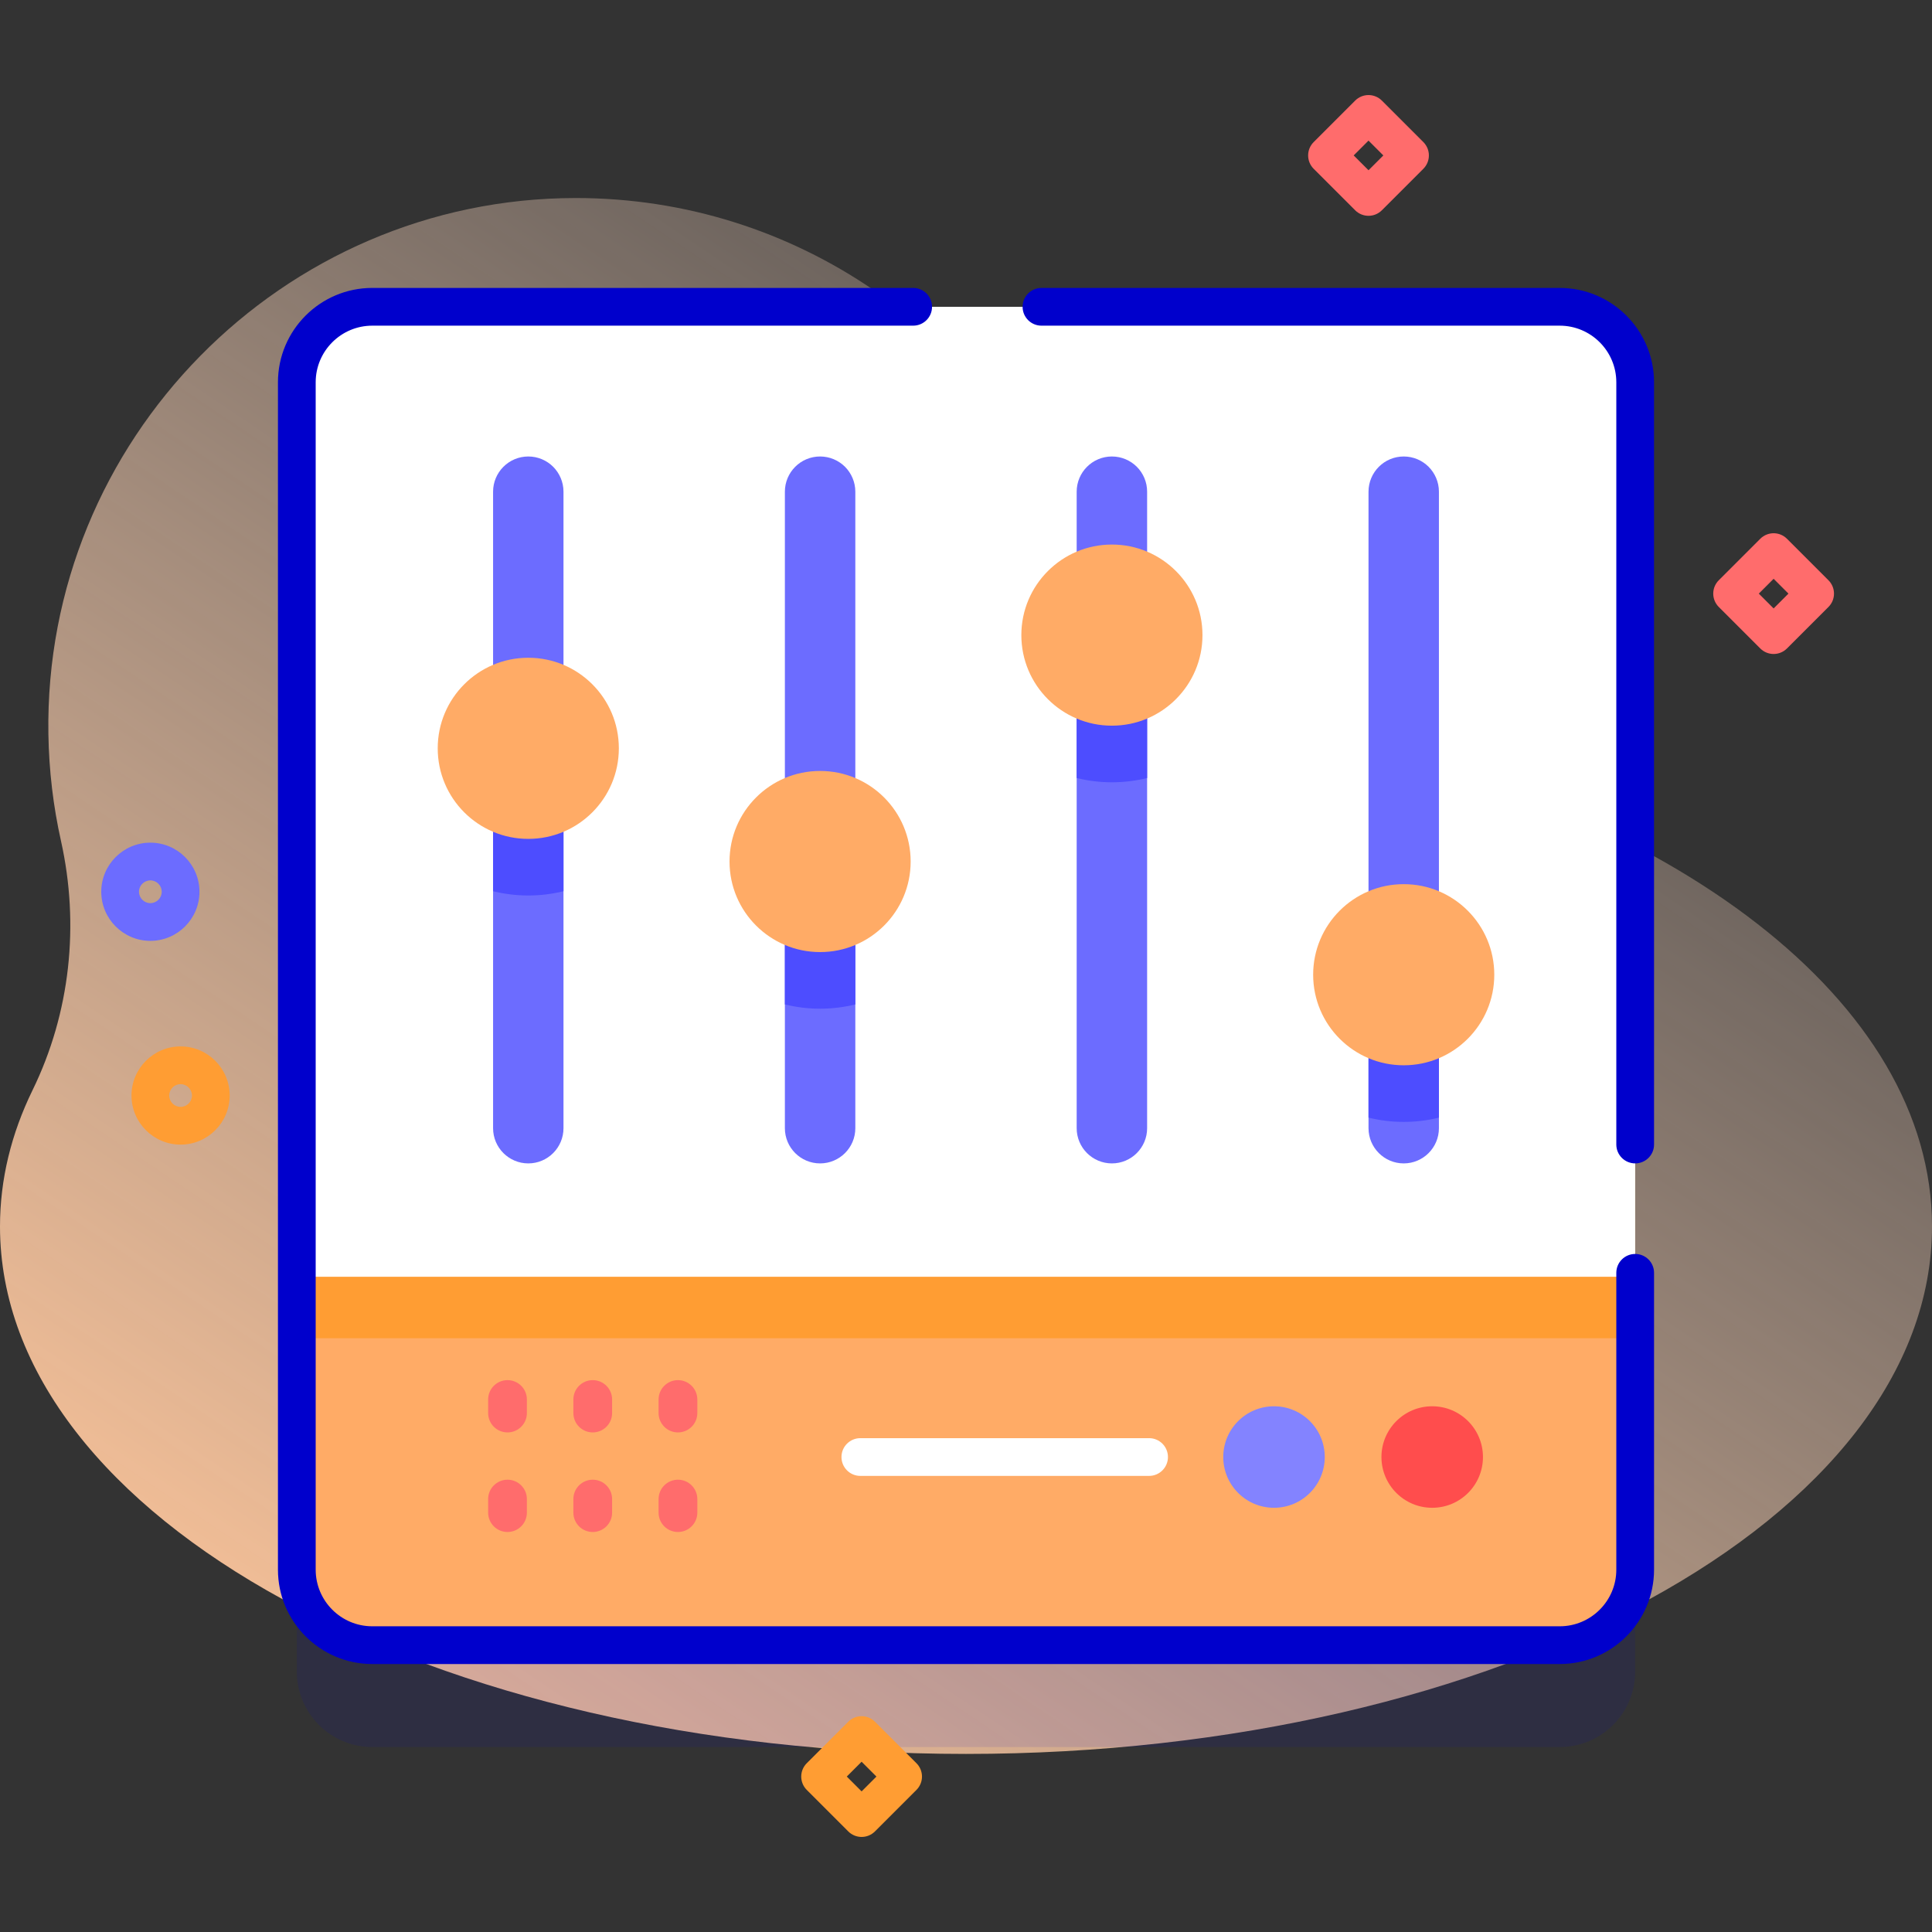
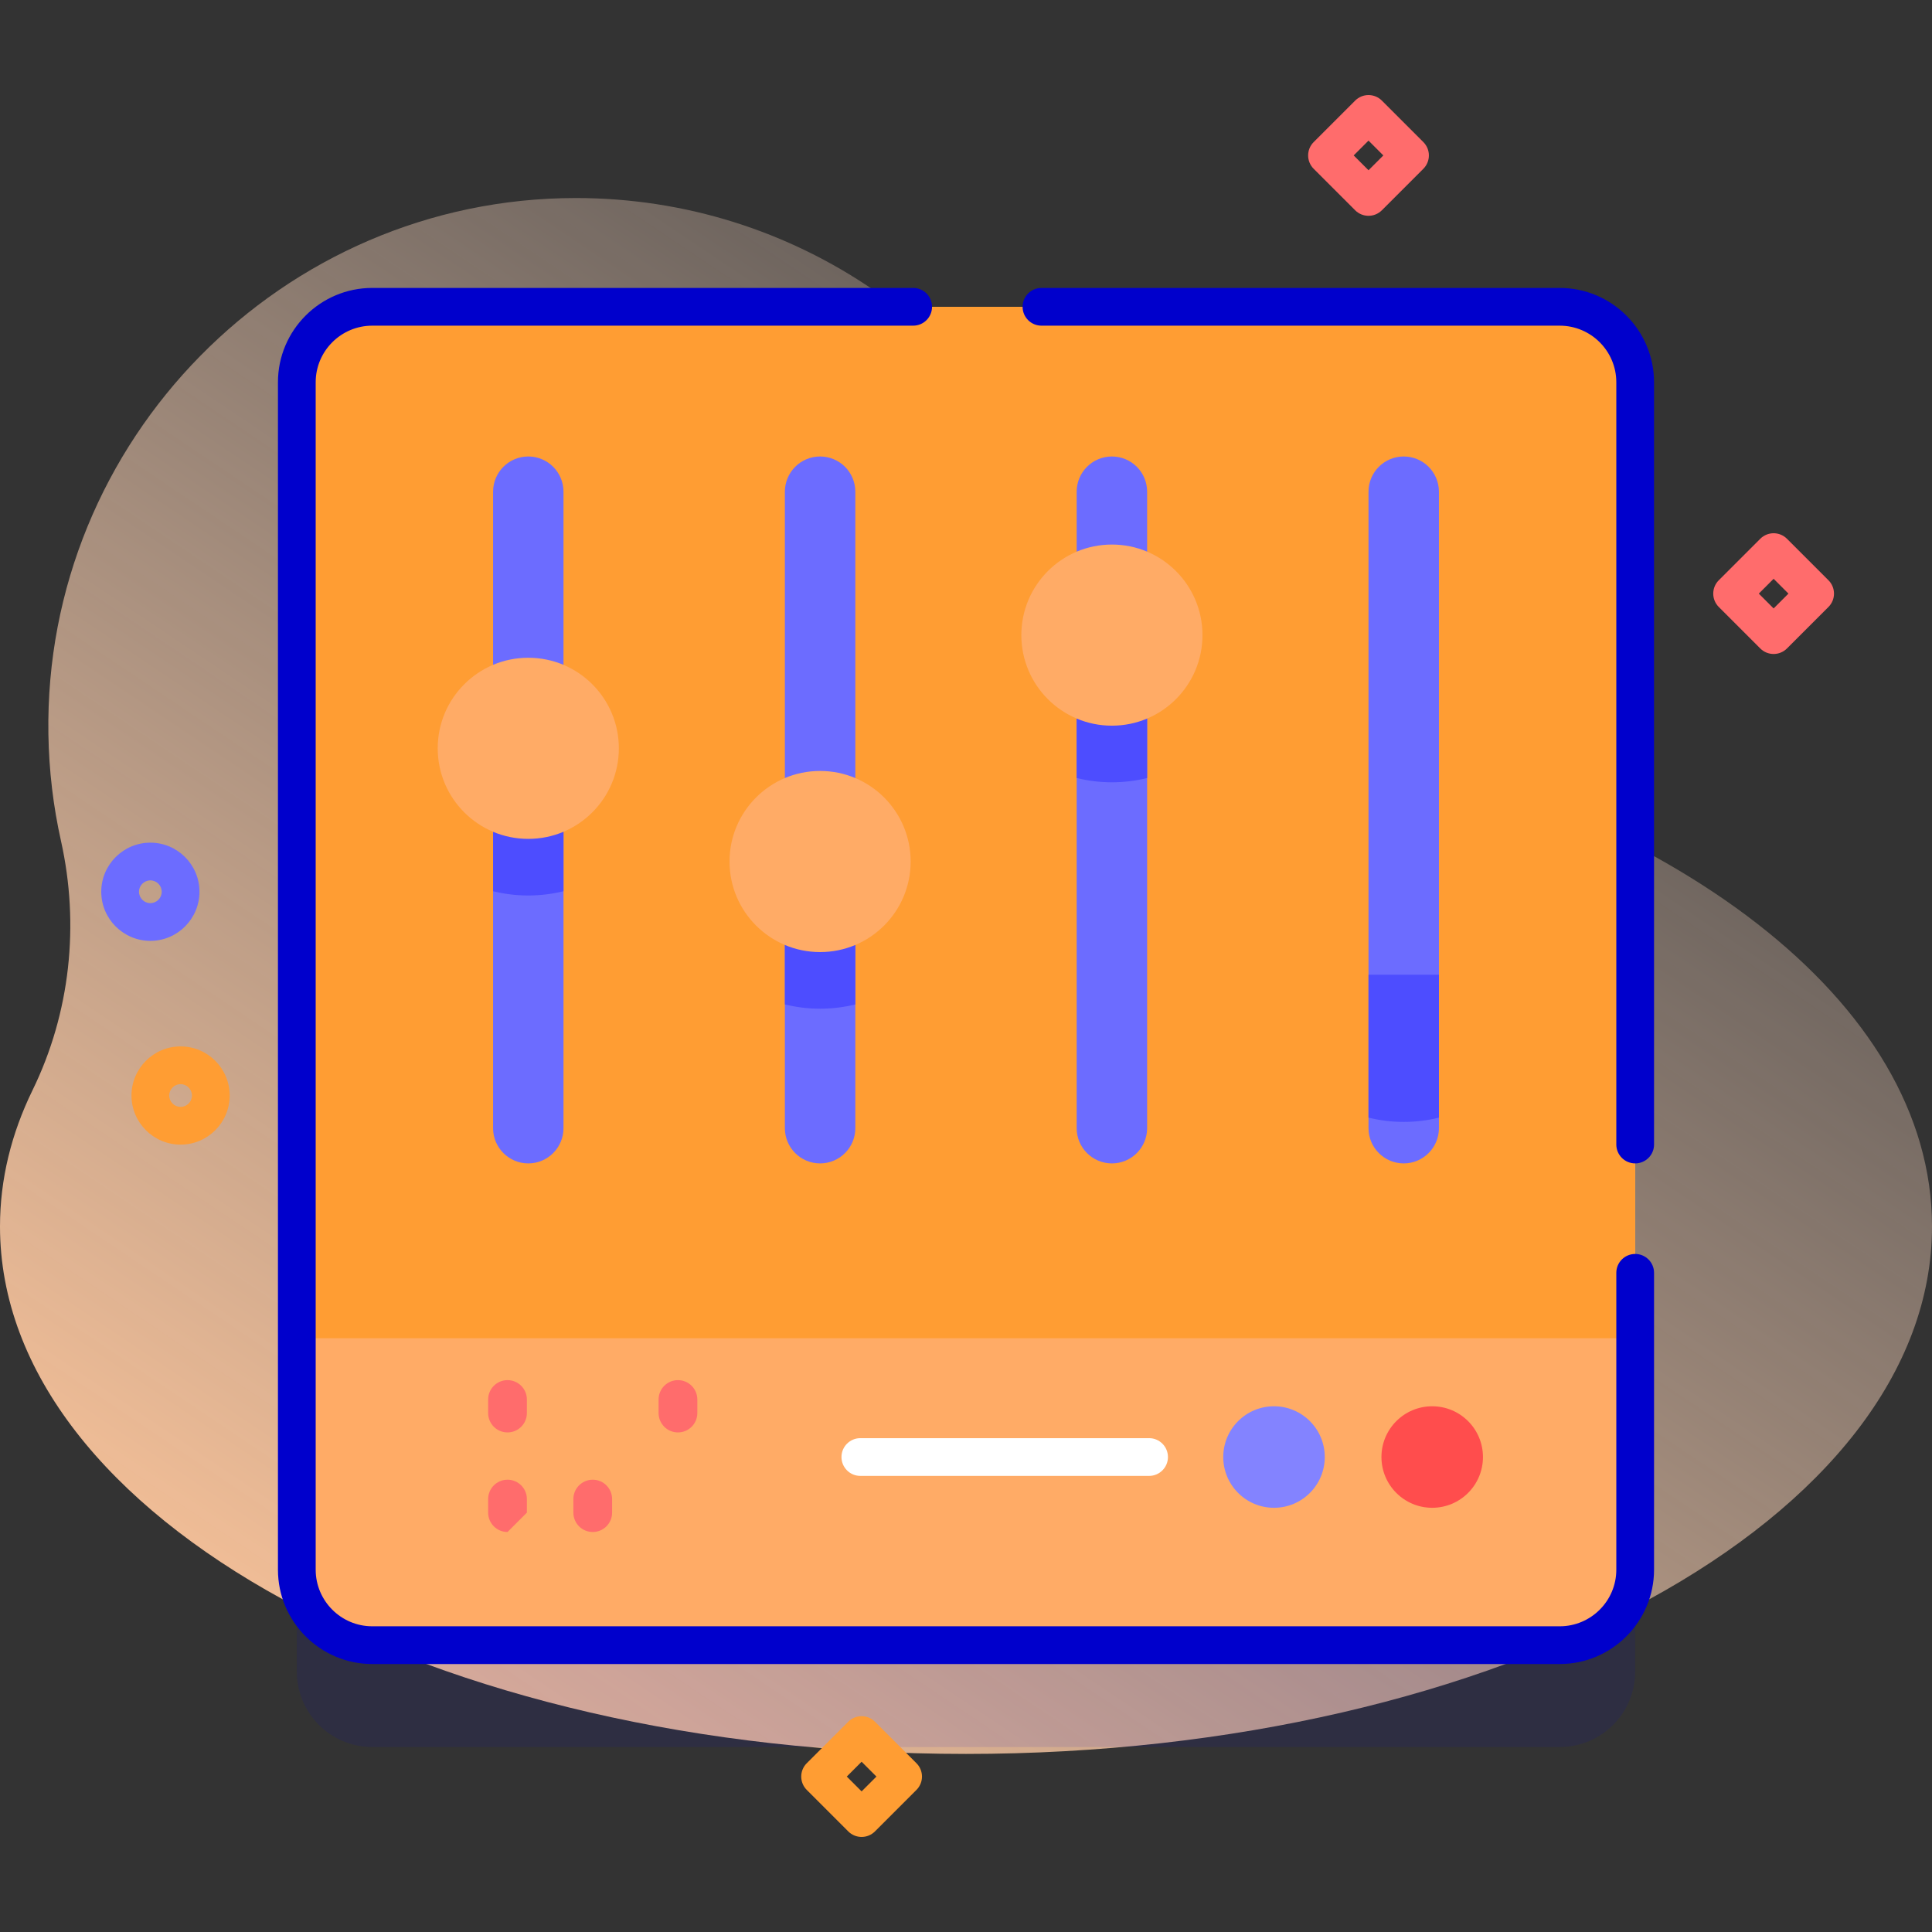
<svg xmlns="http://www.w3.org/2000/svg" id="Capa_1" enable-background="new 0 0 512 512" height="512" viewBox="0 0 512 512" width="512">
  <rect x="0" y="0" width="512" height="512" fill="#333333" stroke="none" />
  <linearGradient id="SVGID_1_" gradientTransform="matrix(1 0 0 -1 0 517.289)" gradientUnits="userSpaceOnUse" x1="432.823" x2="96.823" y1="520.963" y2="20.963">
    <stop offset=".008" stop-color="#ffe8dc" stop-opacity="0" />
    <stop offset=".998" stop-color="#ffc599" />
  </linearGradient>
  <path d="m512 325.009c0 77.209-114.615 139.799-256 139.799s-256-62.59-256-139.799c0-12.48 2.999-24.577 8.62-36.089 10.007-20.491 12.502-43.828 7.537-66.086-2.036-9.127-3.179-18.59-3.333-28.294-1.234-77.811 61.961-142.06 139.783-142.06 58.443 0 108.503 35.865 129.385 86.785 11.468 27.964 35.565 48.919 65.155 55.077 96.379 20.057 164.853 70.992 164.853 130.667z" fill="url(#SVGID_1_)" />
  <g>
    <g>
      <g>
        <g>
          <path d="m413.34 462.984h-314.68c-11.046 0-20-8.954-20-20v-314.68c0-11.046 8.954-20 20-20h314.68c11.046 0 20 8.954 20 20v314.68c0 11.046-8.955 20-20 20z" fill="#00c" opacity=".1" />
          <path d="m413.34 435.984h-314.68c-11.046 0-20-8.954-20-20v-294.68c0-11.046 8.954-20 20-20h314.68c11.046 0 20 8.954 20 20v294.68c0 11.046-8.955 20-20 20z" fill="#ffab66" />
          <path d="m433.34 354.644v-253.34c0-11.046-8.954-20-20-20h-314.68c-11.046 0-20 8.954-20 20v253.34z" fill="#ff9d33" />
-           <path d="m433.34 338.352v-237.047c0-11.046-8.954-20-20-20h-314.68c-11.046 0-20 8.954-20 20v237.048h354.68z" fill="#fff" />
          <g>
            <path d="m413.34 440.984h-314.68c-13.785 0-25-11.215-25-25v-314.68c0-13.785 11.215-25 25-25h143.34c2.761 0 5 2.239 5 5s-2.239 5-5 5h-143.34c-8.271 0-15 6.729-15 15v314.68c0 8.271 6.729 15 15 15h314.68c8.271 0 15-6.729 15-15v-78.673c0-2.761 2.239-5 5-5s5 2.239 5 5v78.673c0 13.785-11.215 25-25 25z" fill="#00c" />
          </g>
          <g>
            <path d="m433.34 308.311c-2.761 0-5-2.239-5-5v-202.006c0-8.271-6.729-15-15-15h-137.34c-2.761 0-5-2.239-5-5s2.239-5 5-5h137.34c13.785 0 25 11.215 25 25v202.006c0 2.761-2.239 5-5 5z" fill="#00c" />
          </g>
        </g>
        <g>
          <g>
            <path d="m149.33 130.314v168.66c0 5.16-4.18 9.34-9.33 9.34s-9.33-4.18-9.33-9.34v-168.66c0-5.16 4.18-9.34 9.33-9.34 2.58 0 4.91 1.05 6.6 2.73 1.68 1.7 2.73 4.03 2.73 6.61z" fill="#6c6cff" />
            <path d="m149.33 198.314v37.87c-2.99.74-6.12 1.13-9.33 1.13s-6.34-.39-9.33-1.13v-37.87z" fill="#4d4dff" />
            <circle cx="140" cy="198.311" fill="#ffab66" r="24" />
          </g>
          <g>
            <path d="m226.67 130.314v168.66c0 5.16-4.18 9.34-9.34 9.34-5.15 0-9.33-4.18-9.33-9.34v-168.66c0-5.16 4.18-9.34 9.33-9.34 2.58 0 4.91 1.05 6.61 2.73 1.68 1.7 2.73 4.03 2.73 6.61z" fill="#6c6cff" />
            <path d="m226.67 228.314v37.87c-3 .74-6.12 1.13-9.34 1.13-3.21 0-6.34-.39-9.33-1.13v-37.87z" fill="#4d4dff" />
            <circle cx="217.333" cy="228.311" fill="#ffab66" r="24" />
          </g>
          <g>
            <path d="m304 130.314v168.66c0 5.16-4.18 9.34-9.33 9.34-5.16 0-9.34-4.18-9.34-9.34v-168.66c0-5.16 4.18-9.34 9.34-9.34 2.57 0 4.91 1.05 6.6 2.73 1.69 1.7 2.73 4.03 2.73 6.61z" fill="#6c6cff" />
            <path d="m304 168.314v37.87c-2.99.74-6.12 1.13-9.33 1.13-3.22 0-6.34-.39-9.34-1.13v-37.87z" fill="#4d4dff" />
            <circle cx="294.667" cy="168.311" fill="#ffab66" r="24" />
          </g>
          <g>
            <path d="m381.33 130.314v168.66c0 5.16-4.18 9.34-9.33 9.34s-9.33-4.18-9.33-9.34v-168.66c0-5.16 4.18-9.34 9.33-9.34 2.58 0 4.91 1.05 6.6 2.73 1.68 1.7 2.73 4.03 2.73 6.61z" fill="#6c6cff" />
            <path d="m381.33 258.314v37.87c-2.99.74-6.12 1.13-9.33 1.13s-6.34-.39-9.33-1.13v-37.87z" fill="#4d4dff" />
-             <circle cx="372" cy="258.311" fill="#ffab66" r="24" />
          </g>
        </g>
        <g>
          <g>
            <g>
              <path d="m134.497 379.607c-2.835 0-5.133-2.298-5.133-5.133v-3.593c0-2.835 2.298-5.133 5.133-5.133s5.133 2.298 5.133 5.133v3.593c0 2.835-2.298 5.133-5.133 5.133z" fill="#ff6c6c" />
            </g>
            <g>
-               <path d="m157.082 379.607c-2.835 0-5.133-2.298-5.133-5.133v-3.593c0-2.835 2.298-5.133 5.133-5.133s5.133 2.298 5.133 5.133v3.593c0 2.835-2.298 5.133-5.133 5.133z" fill="#ff6c6c" />
-             </g>
+               </g>
            <g>
              <path d="m179.666 379.607c-2.835 0-5.133-2.298-5.133-5.133v-3.593c0-2.835 2.298-5.133 5.133-5.133s5.133 2.298 5.133 5.133v3.593c0 2.835-2.297 5.133-5.133 5.133z" fill="#ff6c6c" />
            </g>
          </g>
          <g>
            <g>
-               <path d="m134.497 405.995c-2.835 0-5.133-2.298-5.133-5.133v-3.593c0-2.835 2.298-5.133 5.133-5.133s5.133 2.298 5.133 5.133v3.593c0 2.834-2.298 5.133-5.133 5.133z" fill="#ff6c6c" />
+               <path d="m134.497 405.995c-2.835 0-5.133-2.298-5.133-5.133v-3.593c0-2.835 2.298-5.133 5.133-5.133s5.133 2.298 5.133 5.133v3.593z" fill="#ff6c6c" />
            </g>
            <g>
              <path d="m157.082 405.995c-2.835 0-5.133-2.298-5.133-5.133v-3.593c0-2.835 2.298-5.133 5.133-5.133s5.133 2.298 5.133 5.133v3.593c0 2.834-2.298 5.133-5.133 5.133z" fill="#ff6c6c" />
            </g>
            <g>
-               <path d="m179.666 405.995c-2.835 0-5.133-2.298-5.133-5.133v-3.593c0-2.835 2.298-5.133 5.133-5.133s5.133 2.298 5.133 5.133v3.593c0 2.834-2.297 5.133-5.133 5.133z" fill="#ff6c6c" />
-             </g>
+               </g>
          </g>
        </g>
        <g>
          <g>
            <circle cx="337.625" cy="386.128" fill="#8383ff" r="13.451" />
            <circle cx="379.549" cy="386.128" fill="#ff4d4d" r="13.451" />
          </g>
          <g>
            <path d="m304.52 391.128h-76.52c-2.762 0-5-2.239-5-5s2.238-5 5-5h76.52c2.762 0 5 2.239 5 5s-2.239 5-5 5z" fill="#fff" />
          </g>
        </g>
      </g>
      <g>
        <path d="m47.858 303.335c-7.175 0-13.012-5.837-13.012-13.012s5.837-13.012 13.012-13.012 13.012 5.837 13.012 13.012-5.837 13.012-13.012 13.012zm0-16.024c-1.661 0-3.012 1.351-3.012 3.012s1.351 3.012 3.012 3.012 3.012-1.351 3.012-3.012-1.351-3.012-3.012-3.012z" fill="#ff9d33" />
      </g>
      <g>
        <path d="m39.847 249.338c-7.175 0-13.012-5.837-13.012-13.012s5.837-13.012 13.012-13.012 13.012 5.837 13.012 13.012-5.838 13.012-13.012 13.012zm0-16.024c-1.661 0-3.012 1.351-3.012 3.012s1.351 3.012 3.012 3.012 3.012-1.351 3.012-3.012c-.001-1.661-1.352-3.012-3.012-3.012z" fill="#6c6cff" />
      </g>
      <g>
        <path d="m362.67 57.191c-1.28 0-2.559-.488-3.536-1.464l-11-11c-1.953-1.953-1.953-5.119 0-7.071l11-11c1.953-1.952 5.118-1.952 7.071 0l11 11c1.953 1.953 1.953 5.119 0 7.071l-11 11c-.976.976-2.255 1.464-3.535 1.464zm-3.929-16 3.929 3.929 3.929-3.929-3.929-3.929z" fill="#ff6c6c" />
      </g>
      <g>
        <path d="m470.028 173.314c-1.28 0-2.559-.488-3.536-1.464l-11-11c-1.953-1.953-1.953-5.119 0-7.071l11-11c1.953-1.952 5.118-1.952 7.071 0l11 11c1.953 1.953 1.953 5.119 0 7.071l-11 11c-.976.976-2.255 1.464-3.535 1.464zm-3.929-16 3.929 3.929 3.929-3.929-3.929-3.929z" fill="#ff6c6c" />
      </g>
      <g>
        <path d="m228.335 486.808c-1.28 0-2.559-.488-3.536-1.464l-11-11c-1.953-1.953-1.953-5.119 0-7.071l11-11c1.953-1.952 5.118-1.952 7.071 0l11 11c1.953 1.953 1.953 5.119 0 7.071l-11 11c-.976.976-2.255 1.464-3.535 1.464zm-3.929-16 3.929 3.929 3.929-3.929-3.929-3.929z" fill="#ff9d33" />
      </g>
    </g>
  </g>
</svg>